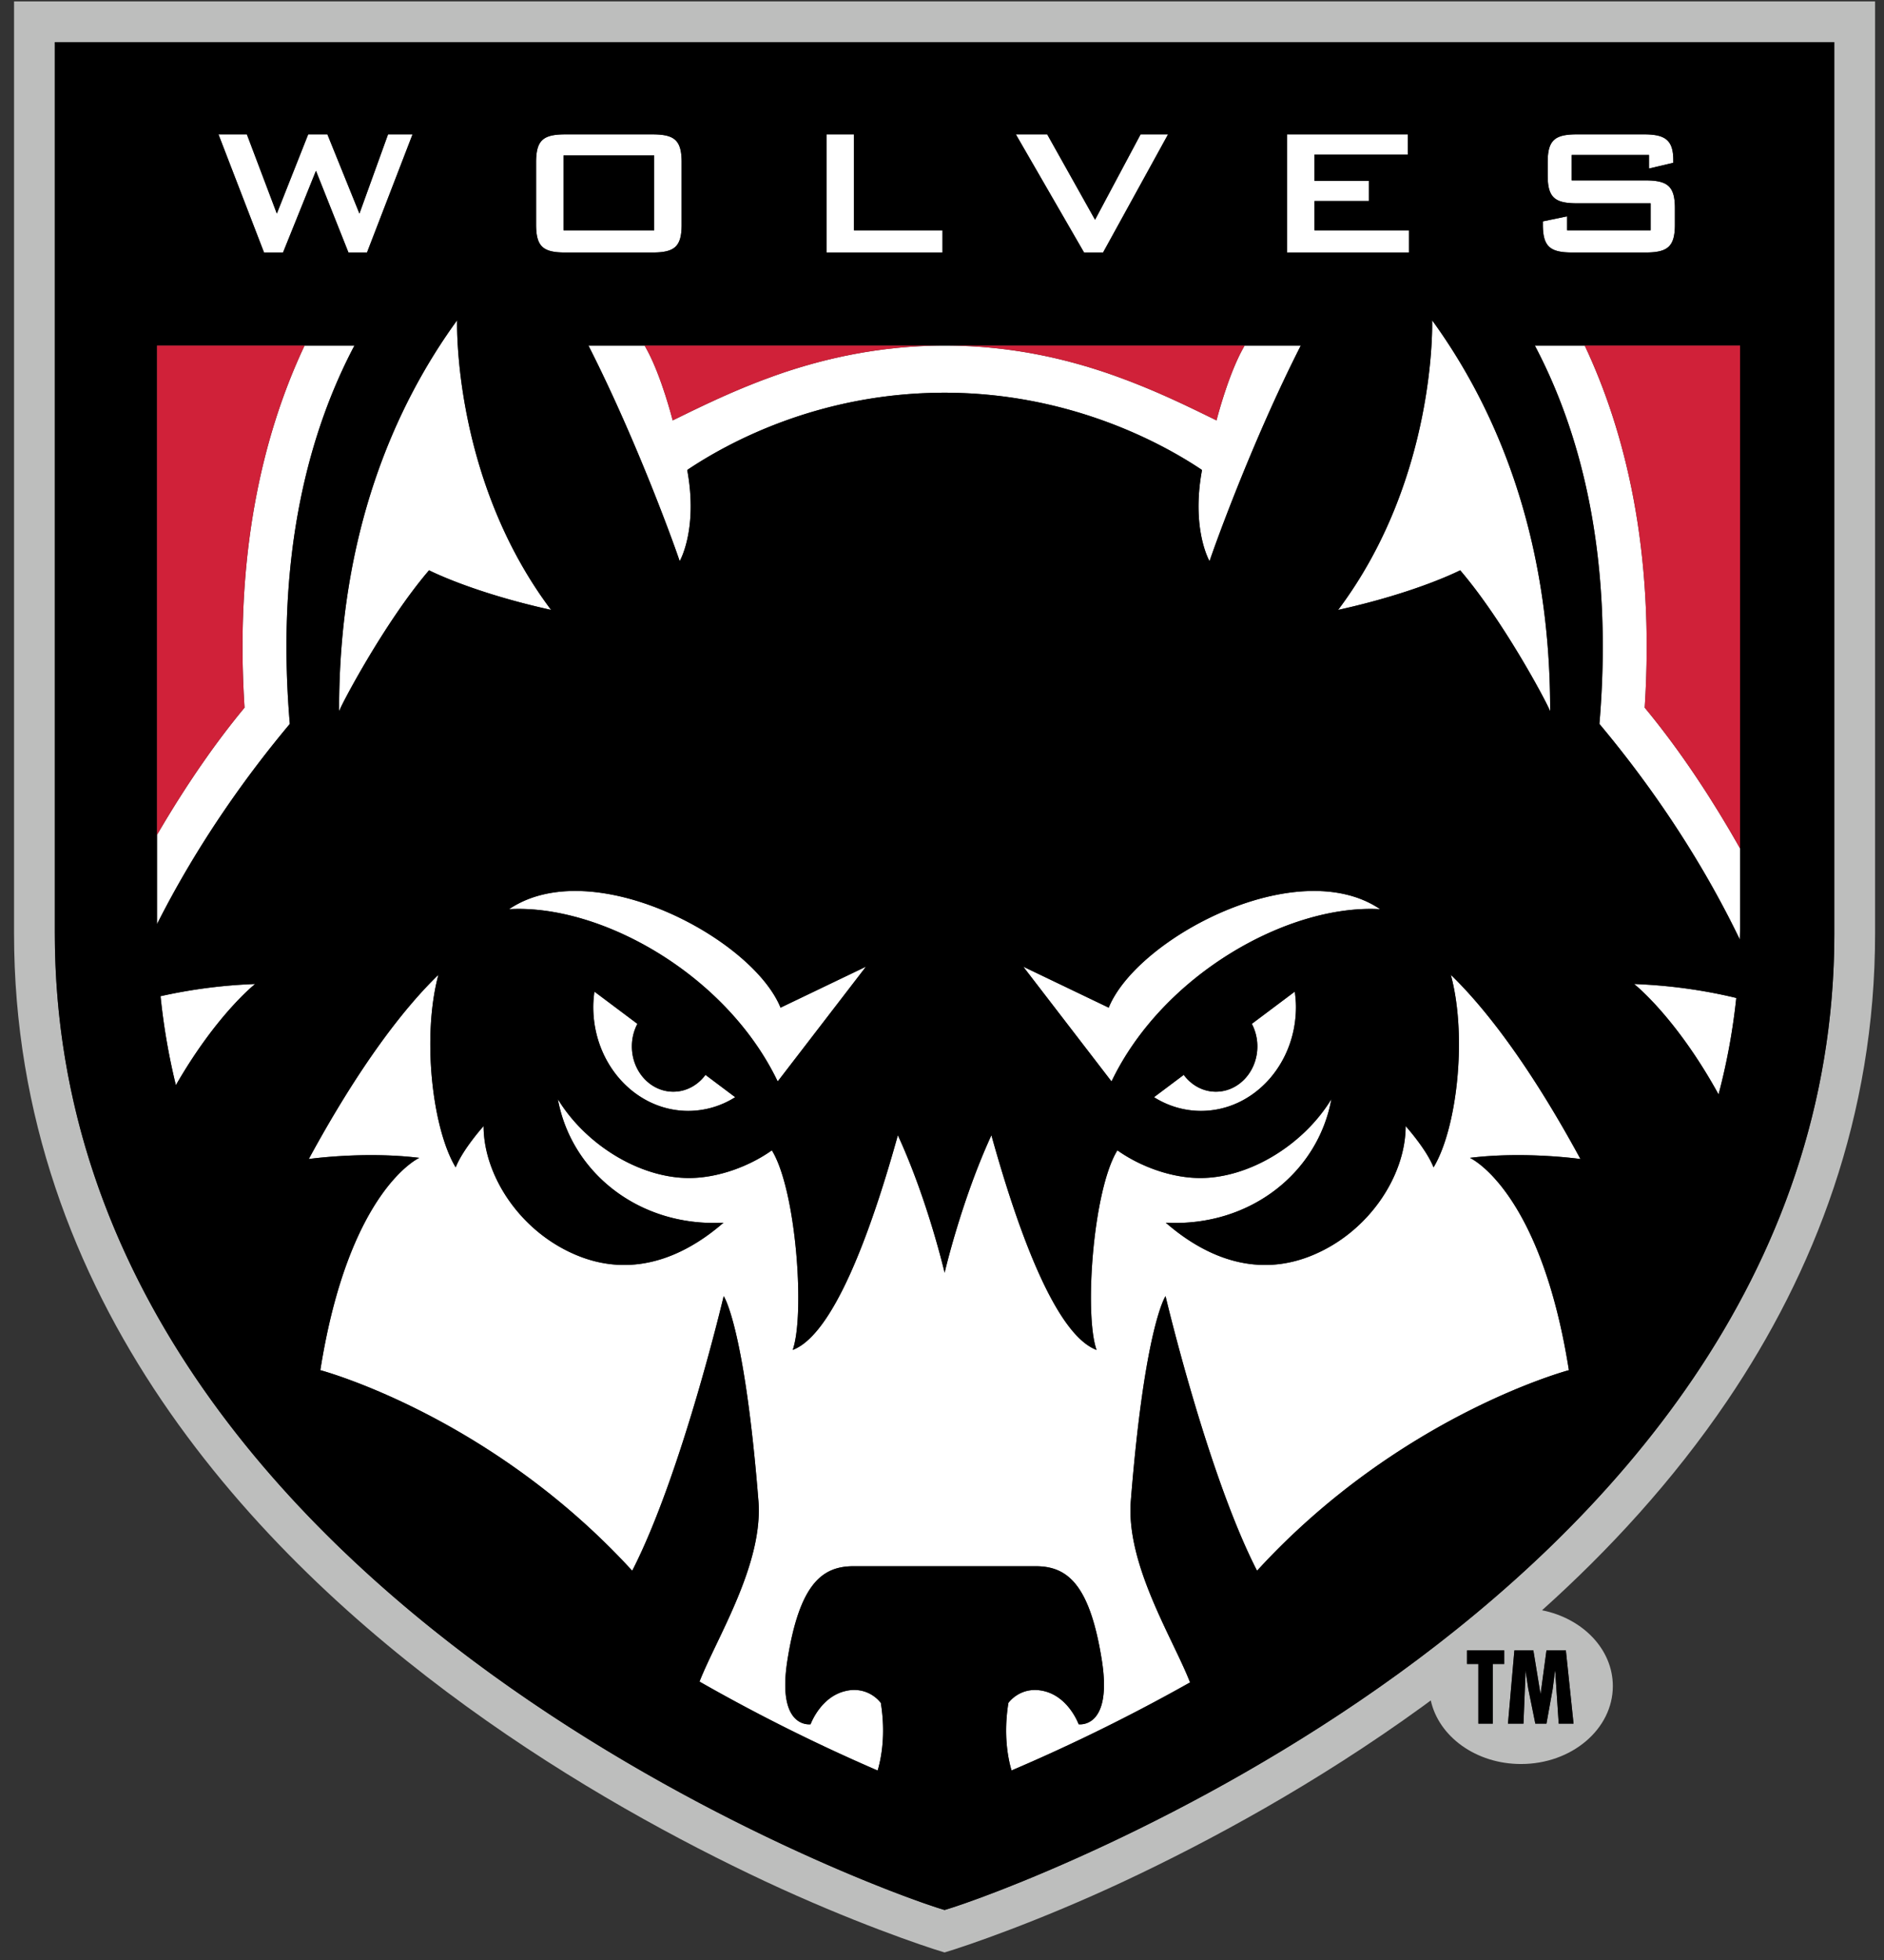
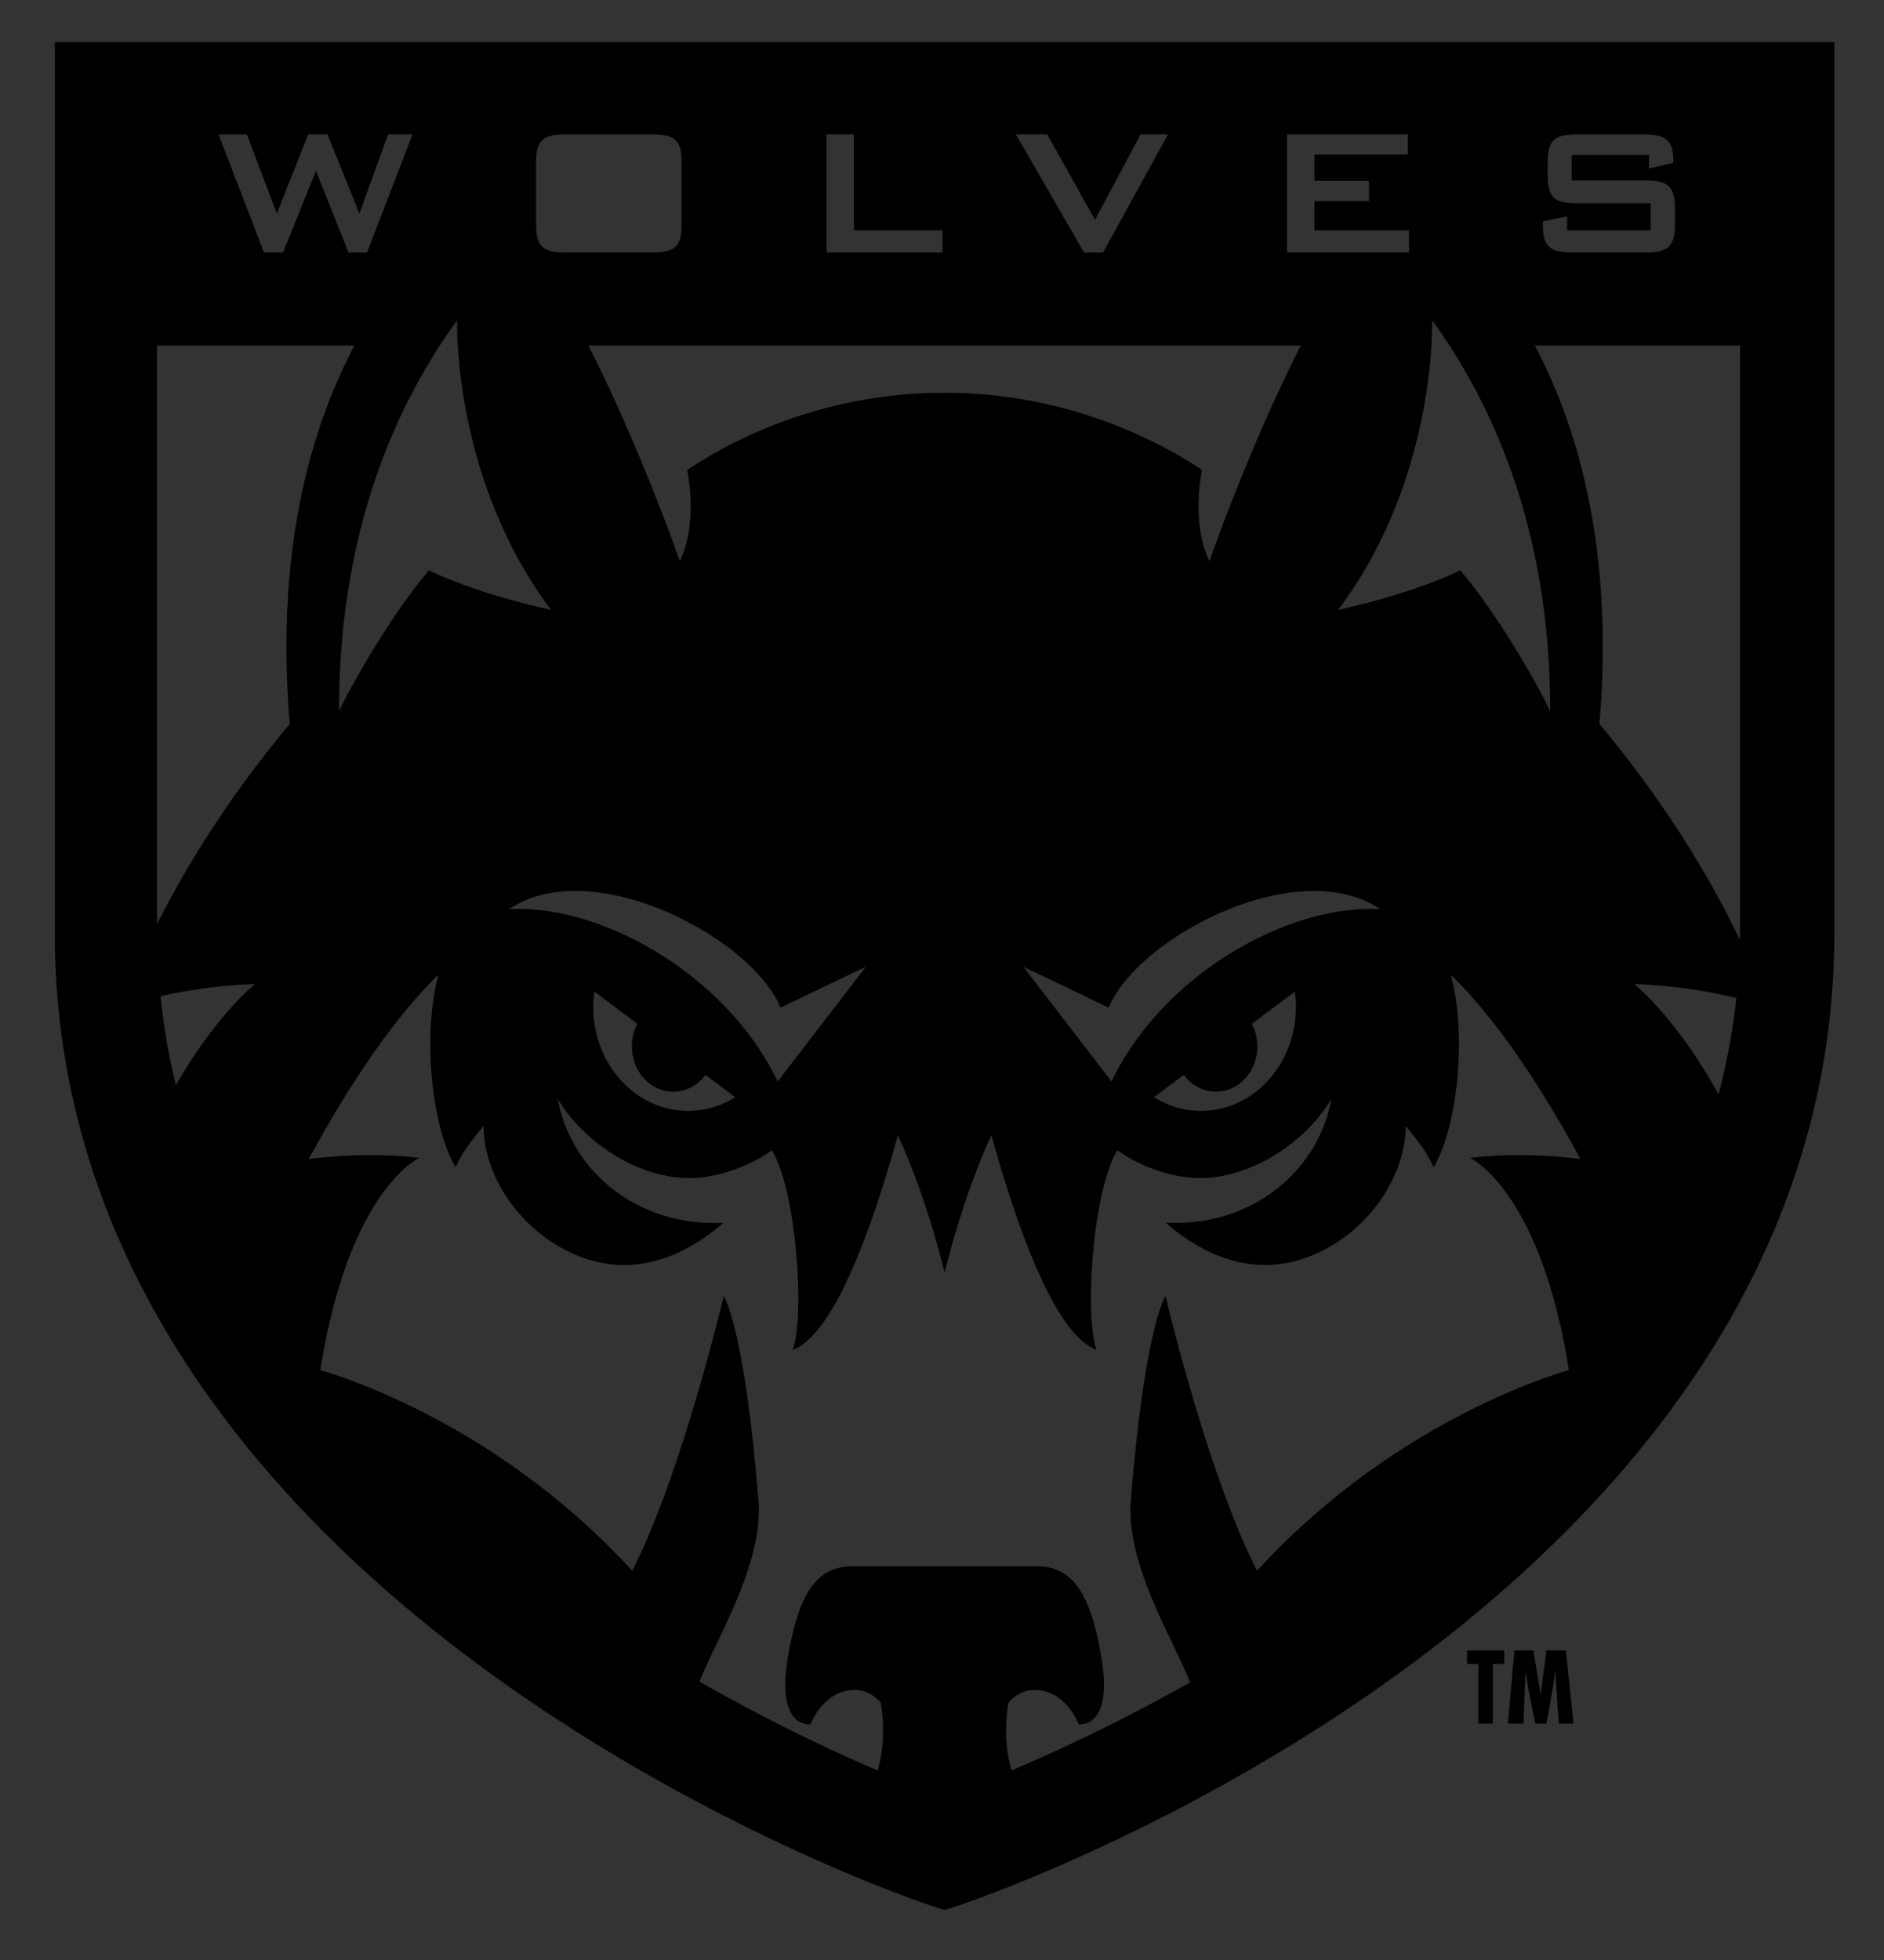
<svg xmlns="http://www.w3.org/2000/svg" width="125" height="130" viewBox="0 0 125 130">
  <rect x="0" y="0" width="125" height="130" fill="#333333" stroke="none" />
  <g fill="none" fill-rule="evenodd">
-     <path d="M.932.092v61.813c-.005 12.127 4.042 22.491 9.803 30.993 5.765 8.508 13.221 15.21 20.214 20.28 7.075 5.132 14.189 8.965 19.837 11.613 5.668 2.653 10.526 4.31 11.884 4.708 1.356-.398 6.217-2.055 11.886-4.708 5.648-2.648 12.76-6.481 19.836-11.612.179-.129.358-.263.538-.396.527 2.4 3.004 4.218 5.986 4.218 3.365 0 6.093-2.315 6.093-5.169 0-2.449-2.007-4.493-4.698-5.029 4.409-3.956 8.684-8.576 12.295-13.905 5.76-8.502 9.808-18.866 9.803-30.993V.092H.932zm98.873 110.275h-.76v3.955h-.959v-3.955h-.752v-.9h2.471v.9zm2.8-.9h1.288l.508 4.855h-.984l-.232-3.498h-.013l-.154 1.2-.413 2.298h-.74l-.47-2.325-.161-1.082v-.09h-.013l-.142 3.497h-1.028l.424-4.855h1.26l.47 2.866h.013l.387-2.866zm19.1-47.562c0 23.038-15.27 39.201-28.9 49.086-13.795 10-27.887 15.042-30.134 15.692-2.25-.65-16.34-5.693-30.135-15.692-13.63-9.885-28.898-26.048-28.898-49.086V2.797h118.066v59.108z" fill="#BDBEBD" />
-     <path d="M82.448 23.155c-.992 1.803-1.735 4.728-1.735 4.728-1.658-.807-3.985-1.98-6.816-2.983-3.16-1.121-6.858-1.97-11.148-1.98h-.15c-4.217.01-7.987.859-11.15 1.98-2.83 1.003-5.157 2.176-6.817 2.983 0 0-.738-2.925-1.732-4.728l-.13-.236h-3.728c3.29 6.47 5.834 13.61 6.053 14.304 0 0 1.23-2.112.501-6.051 2.927-1.963 8.947-5.124 17.077-5.124 8.053 0 14.152 3.161 17.078 5.124-.73 3.94.5 6.05.5 6.05.222-.692 2.765-7.833 6.054-14.303h-3.728l-.129.236M19.229 48.015c-.973-11.473 1.39-19.617 4.289-25.096h-3.31c-2.677 5.682-4.658 13.543-3.984 24.017-2.193 2.647-4.13 5.56-5.807 8.438v5.921c2.777-5.499 6.084-10.026 8.812-13.28M105.144 22.92h-3.31c2.896 5.478 5.257 13.626 4.284 25.095 2.895 3.454 6.443 8.341 9.317 14.303.004-.234.014-.464.014-.7v-5.345c-1.79-3.166-3.905-6.414-6.326-9.337.676-10.47-1.304-18.336-3.98-24.017M11.669 71.975c2.718-4.724 5.26-6.709 5.26-6.709a34.517 34.517 0 0 0-6.277.808 43.018 43.018 0 0 0 1.017 5.901M108.42 65.266s2.76 2.157 5.603 7.322c.545-2.06.943-4.192 1.176-6.396a34.256 34.256 0 0 0-6.78-.926M39.439 65.77c-.045.333-.077.671-.077 1.018 0 3.808 2.823 6.894 6.306 6.894a5.84 5.84 0 0 0 3.111-.909l-1.972-1.48c-.504.681-1.272 1.116-2.134 1.116-1.519 0-2.749-1.345-2.749-3.005 0-.545.134-1.055.366-1.496l-2.851-2.137M57.454 64.117l-5.667 2.718c-1.873-4.615-12.501-10.25-18.009-6.533 6.082-.344 14.415 4.322 17.82 11.427l5.856-7.612M80.674 72.41c-.862 0-1.631-.436-2.135-1.117l-1.973 1.48c.92.575 1.978.91 3.114.91 3.48 0 6.304-3.087 6.304-6.895 0-.347-.033-.685-.077-1.017l-2.85 2.137c.232.44.367.95.367 1.496 0 1.66-1.233 3.005-2.75 3.005M73.561 66.835l-5.668-2.718 5.854 7.612c3.405-7.105 11.74-11.77 17.821-11.427-5.506-3.717-16.134 1.918-18.007 6.533" fill="#FFFFFF" />
-     <path d="M21.253 90.878l.001.001c.026.007 11.252 2.994 20.692 13.303 3.282-6.389 6.07-18.215 6.07-18.215s1.38 1.995 2.304 13.575c.334 4.202-2.771 9.094-3.909 11.993a119.133 119.133 0 0 0 11.82 5.898c.243-.826.546-2.396.21-4.484 0 0-.793-1.14-2.33-.792-1.672.376-2.33 2.208-2.33 2.208s-2.268.343-1.535-4.264c.806-5.067 2.312-6.218 4.382-6.218h12.09c2.072 0 3.578 1.151 4.384 6.218.73 4.607-1.536 4.264-1.536 4.264s-.657-1.832-2.33-2.208c-1.539-.349-2.33.792-2.33.792-.337 2.085-.035 3.653.207 4.48 2.96-1.259 7.15-3.198 11.844-5.84-1.12-2.891-4.266-7.817-3.929-12.047.925-11.58 2.303-13.575 2.303-13.575s2.79 11.826 6.071 18.215c9.45-10.321 20.691-13.303 20.691-13.303-1.894-11.979-6.566-14.082-6.566-14.082 3.659-.447 7.334.077 7.334.077-3.446-6.342-6.392-10.08-8.601-12.218 1.112 4.134.39 10.238-1.147 12.772-.47-1.204-1.851-2.739-1.851-2.739 0 3.305-2.465 7.088-6.302 8.615-4.238 1.69-7.74-.575-9.612-2.205 5.637.29 10.106-3.367 10.985-8.194-1.83 3.007-5.413 5.229-8.695 5.229-2.025 0-4.103-.841-5.5-1.836-1.627 2.63-2.21 10.906-1.383 13.238-2.685-1.01-5.155-7.688-6.977-14.24-1.995 4.33-3.105 9.122-3.105 9.122s-1.107-4.792-3.102-9.121c-1.823 6.55-4.296 13.23-6.977 14.24.824-2.333.241-10.609-1.383-13.24-1.397.996-3.479 1.837-5.5 1.837-3.282 0-6.867-2.222-8.697-5.23.88 4.828 5.349 8.485 10.987 8.195-1.872 1.63-5.377 3.894-9.615 2.205-3.835-1.527-6.3-5.31-6.3-8.615 0 0-1.382 1.535-1.852 2.739-1.538-2.534-2.257-8.638-1.147-12.772-2.21 2.138-5.154 5.876-8.6 12.218 0 0 3.675-.524 7.332-.077 0 0-4.672 2.103-6.566 14.08M28.467 37.825s2.834 1.467 8.097 2.628c-6.57-8.735-6.235-19.21-6.235-19.21-4.12 5.67-7.856 14.11-7.831 25.956-.04-.122 2.984-5.894 5.97-9.374M96.88 37.825c2.983 3.48 6.01 9.252 5.97 9.374.026-11.847-3.712-20.287-7.83-25.956 0 0 .333 10.475-6.238 19.21 5.266-1.16 8.099-2.628 8.099-2.628M18.778 16.748l2.185-5.42 2.156 5.42h1.23l3.02-7.834h-1.624l-1.897 5.253-2.125-5.253h-1.276l-2.08 5.253-1.988-5.253h-1.883l3.022 7.834h1.26M37.513 16.748h5.768c1.473 0 1.944-.38 1.944-1.853v-4.129c0-1.472-.47-1.852-1.944-1.852h-5.768c-1.473 0-1.944.38-1.944 1.852v4.13c0 1.472.47 1.852 1.944 1.852zm-.122-1.473h6.012V10.31H37.39v4.964zM62.533 15.275h-5.875V8.914h-1.822v7.834h7.697v-1.473M73.186 16.748l4.31-7.834h-1.821l-3.02 5.663-3.174-5.663H67.4l4.525 7.834h1.26M93.485 15.275h-6.27v-1.943h3.613v-1.336h-3.613V10.25h6.194V8.914h-8.015v7.834h8.09v-1.473M104.325 16.748h4.843c1.472 0 1.959-.38 1.959-1.853v-1.077c0-1.473-.487-1.852-1.96-1.852h-4.888V10.28h5.132v.895l1.609-.379v-.167c0-1.351-.547-1.716-1.943-1.716h-4.448c-1.473 0-1.943.38-1.943 1.852v.866c0 1.472.47 1.852 1.943 1.852h4.888v1.79h-5.541v-.925l-1.61.334v.212c0 1.473.486 1.853 1.959 1.853" fill="#FFFFFF" />
-     <path fill="#000000" d="M37.39 15.275h6.013V10.31H37.39z" />
    <path d="M3.638 61.905c0 23.038 15.267 39.201 28.898 49.086 13.794 10 27.885 15.042 30.135 15.692 2.247-.65 16.34-5.693 30.134-15.692 13.63-9.885 28.9-26.048 28.9-49.086V2.797H3.637v59.108zm16.848 14.97c3.447-6.343 6.39-10.08 8.601-12.22-1.11 4.135-.391 10.239 1.147 12.773.47-1.204 1.852-2.739 1.852-2.739 0 3.305 2.465 7.088 6.3 8.615 4.238 1.69 7.743-.575 9.615-2.205-5.638.29-10.108-3.367-10.987-8.194 1.83 3.007 5.415 5.229 8.696 5.229 2.022 0 4.104-.841 5.501-1.836 1.624 2.63 2.207 10.906 1.383 13.238 2.681-1.01 5.154-7.688 6.977-14.24 1.995 4.33 3.102 9.122 3.102 9.122s1.11-4.792 3.105-9.121c1.822 6.55 4.292 13.23 6.977 14.24-.827-2.333-.244-10.609 1.382-13.24 1.398.996 3.476 1.837 5.5 1.837 3.283 0 6.866-2.222 8.696-5.23-.879 4.828-5.348 8.485-10.985 8.195 1.872 1.63 5.374 3.894 9.612 2.205 3.837-1.527 6.302-5.31 6.302-8.615 0 0 1.382 1.535 1.85 2.739 1.538-2.534 2.26-8.638 1.148-12.772 2.209 2.138 5.155 5.876 8.6 12.218 0 0-3.674-.524-7.333-.077 0 0 4.672 2.103 6.566 14.082 0 0-11.242 2.982-20.69 13.303-3.282-6.389-6.072-18.215-6.072-18.215s-1.378 1.995-2.303 13.575c-.337 4.23 2.81 9.156 3.93 12.047a120.832 120.832 0 0 1-11.845 5.84c-.242-.827-.544-2.395-.208-4.48 0 0 .792-1.14 2.33-.792 1.674.376 2.33 2.208 2.33 2.208s2.268.343 1.537-4.264c-.806-5.067-2.312-6.218-4.384-6.218h-12.09c-2.07 0-3.576 1.151-4.382 6.218-.733 4.607 1.535 4.264 1.535 4.264s.658-1.832 2.33-2.208a2.25 2.25 0 0 1 2.33.792c.336 2.088.033 3.658-.21 4.484a119.133 119.133 0 0 1-11.82-5.898c1.138-2.899 4.243-7.79 3.91-11.993-.925-11.58-2.305-13.575-2.305-13.575s-2.788 11.826-6.07 18.215c-9.44-10.31-20.666-13.296-20.692-13.303v-.001c1.893-11.978 6.565-14.08 6.565-14.08-3.657-.448-7.333.076-7.333.076zm24.187-4.466c.862 0 1.63-.435 2.134-1.116l1.972 1.48a5.84 5.84 0 0 1-3.11.91c-3.484 0-6.307-3.087-6.307-6.895 0-.347.032-.685.077-1.017l2.851 2.137c-.232.44-.366.95-.366 1.496 0 1.66 1.23 3.005 2.75 3.005zM33.778 60.302c5.508-3.717 16.136 1.918 18.01 6.533l5.666-2.718-5.855 7.612c-3.406-7.105-11.74-11.77-17.82-11.427zm-3.449-39.06s-.335 10.476 6.235 19.21c-5.263-1.16-8.097-2.627-8.097-2.627-2.985 3.48-6.01 9.252-5.969 9.374-.025-11.847 3.711-20.287 7.831-25.956zm78.09 44.024c2.861.108 5.204.541 6.78.926a42.519 42.519 0 0 1-1.176 6.396c-2.844-5.165-5.604-7.322-5.604-7.322zm7.03-8.993v5.346c0 .235-.01.465-.014.699-2.874-5.962-6.422-10.849-9.317-14.303.973-11.47-1.388-19.617-4.284-25.096h13.616v33.354zm-20.43-35.03c4.12 5.67 7.857 14.11 7.831 25.956.04-.122-2.987-5.894-5.97-9.374 0 0-2.832 1.467-8.098 2.628 6.571-8.735 6.238-19.21 6.238-19.21zm-3.45 39.059c-6.083-.344-14.417 4.322-17.822 11.427l-5.854-7.612 5.668 2.718c1.873-4.615 12.5-10.25 18.007-6.533zm-8.512 7.606l2.85-2.137c.044.332.077.67.077 1.017 0 3.808-2.824 6.894-6.304 6.894a5.844 5.844 0 0 1-3.114-.909l1.973-1.48c.504.681 1.273 1.116 2.135 1.116 1.517 0 2.75-1.345 2.75-3.005 0-.545-.135-1.055-.367-1.496zm-71.388 4.067a43.018 43.018 0 0 1-1.017-5.901 34.517 34.517 0 0 1 6.277-.808s-2.542 1.985-5.26 6.71zm68.583-34.752s-1.23-2.112-.5-6.051c-2.927-1.963-9.026-5.124-17.079-5.124-8.13 0-14.15 3.161-17.077 5.124.728 3.94-.5 6.05-.5 6.05-.22-.692-2.765-7.833-6.054-14.303h47.263c-3.29 6.47-5.832 13.611-6.053 14.304zM10.417 22.919h13.1c-2.897 5.479-5.261 13.623-4.288 25.096-2.728 3.254-6.035 7.781-8.812 13.28V22.92zm91.95-8.236l1.609-.334v.926h5.54v-1.791h-4.887c-1.473 0-1.943-.38-1.943-1.852v-.866c0-1.472.47-1.852 1.943-1.852h4.448c1.396 0 1.943.365 1.943 1.716v.167l-1.61.38v-.896h-5.13v1.685h4.888c1.472 0 1.959.38 1.959 1.852v1.077c0 1.473-.487 1.853-1.96 1.853h-4.842c-1.473 0-1.958-.38-1.958-1.853v-.212zm-16.974-5.77h8.016v1.337h-6.194v1.746h3.613v1.336h-3.613v1.943h6.27v1.473h-8.092V8.914zm-15.912 0l3.173 5.663 3.021-5.662h1.822l-4.31 7.834h-1.261l-4.524-7.834h2.08zm-14.645 0h1.822v6.362h5.874v1.473h-7.696V8.914zm-19.267 1.853c0-1.472.47-1.852 1.944-1.852h5.768c1.473 0 1.944.38 1.944 1.852v4.13c0 1.472-.47 1.852-1.944 1.852h-5.768c-1.473 0-1.944-.38-1.944-1.853v-4.129zM16.38 8.914l1.988 5.253 2.08-5.253h1.275l2.125 5.253 1.898-5.253h1.625l-3.021 7.834h-1.23l-2.156-5.42-2.186 5.42h-1.26l-3.021-7.834h1.883zM97.334 110.368h.753v3.954h.959v-3.954h.76v-.901h-2.472v.9M102.206 112.333l-.47-2.866h-1.26l-.425 4.855h1.029l.14-3.497h.014v.09l.162 1.082.47 2.325h.739l.413-2.298.154-1.2h.013l.232 3.498h.985l-.51-4.855h-1.287l-.386 2.866h-.013" fill="#000000" />
-     <path d="M44.632 27.883c1.66-.807 3.987-1.98 6.817-2.983 3.163-1.121 6.933-1.97 11.15-1.98H42.77l.13.235c.993 1.803 1.731 4.728 1.731 4.728M80.713 27.883s.743-2.925 1.735-4.728l.13-.236H62.748c4.29.01 7.988.86 11.148 1.981 2.831 1.003 5.158 2.176 6.816 2.983M109.123 46.936c2.421 2.923 4.535 6.171 6.326 9.337V22.919h-10.305c2.675 5.681 4.655 13.547 3.979 24.017M20.208 22.92h-9.791v32.454c1.677-2.877 3.614-5.791 5.807-8.438-.674-10.474 1.307-18.335 3.984-24.017" fill="#D02139" />
  </g>
</svg>